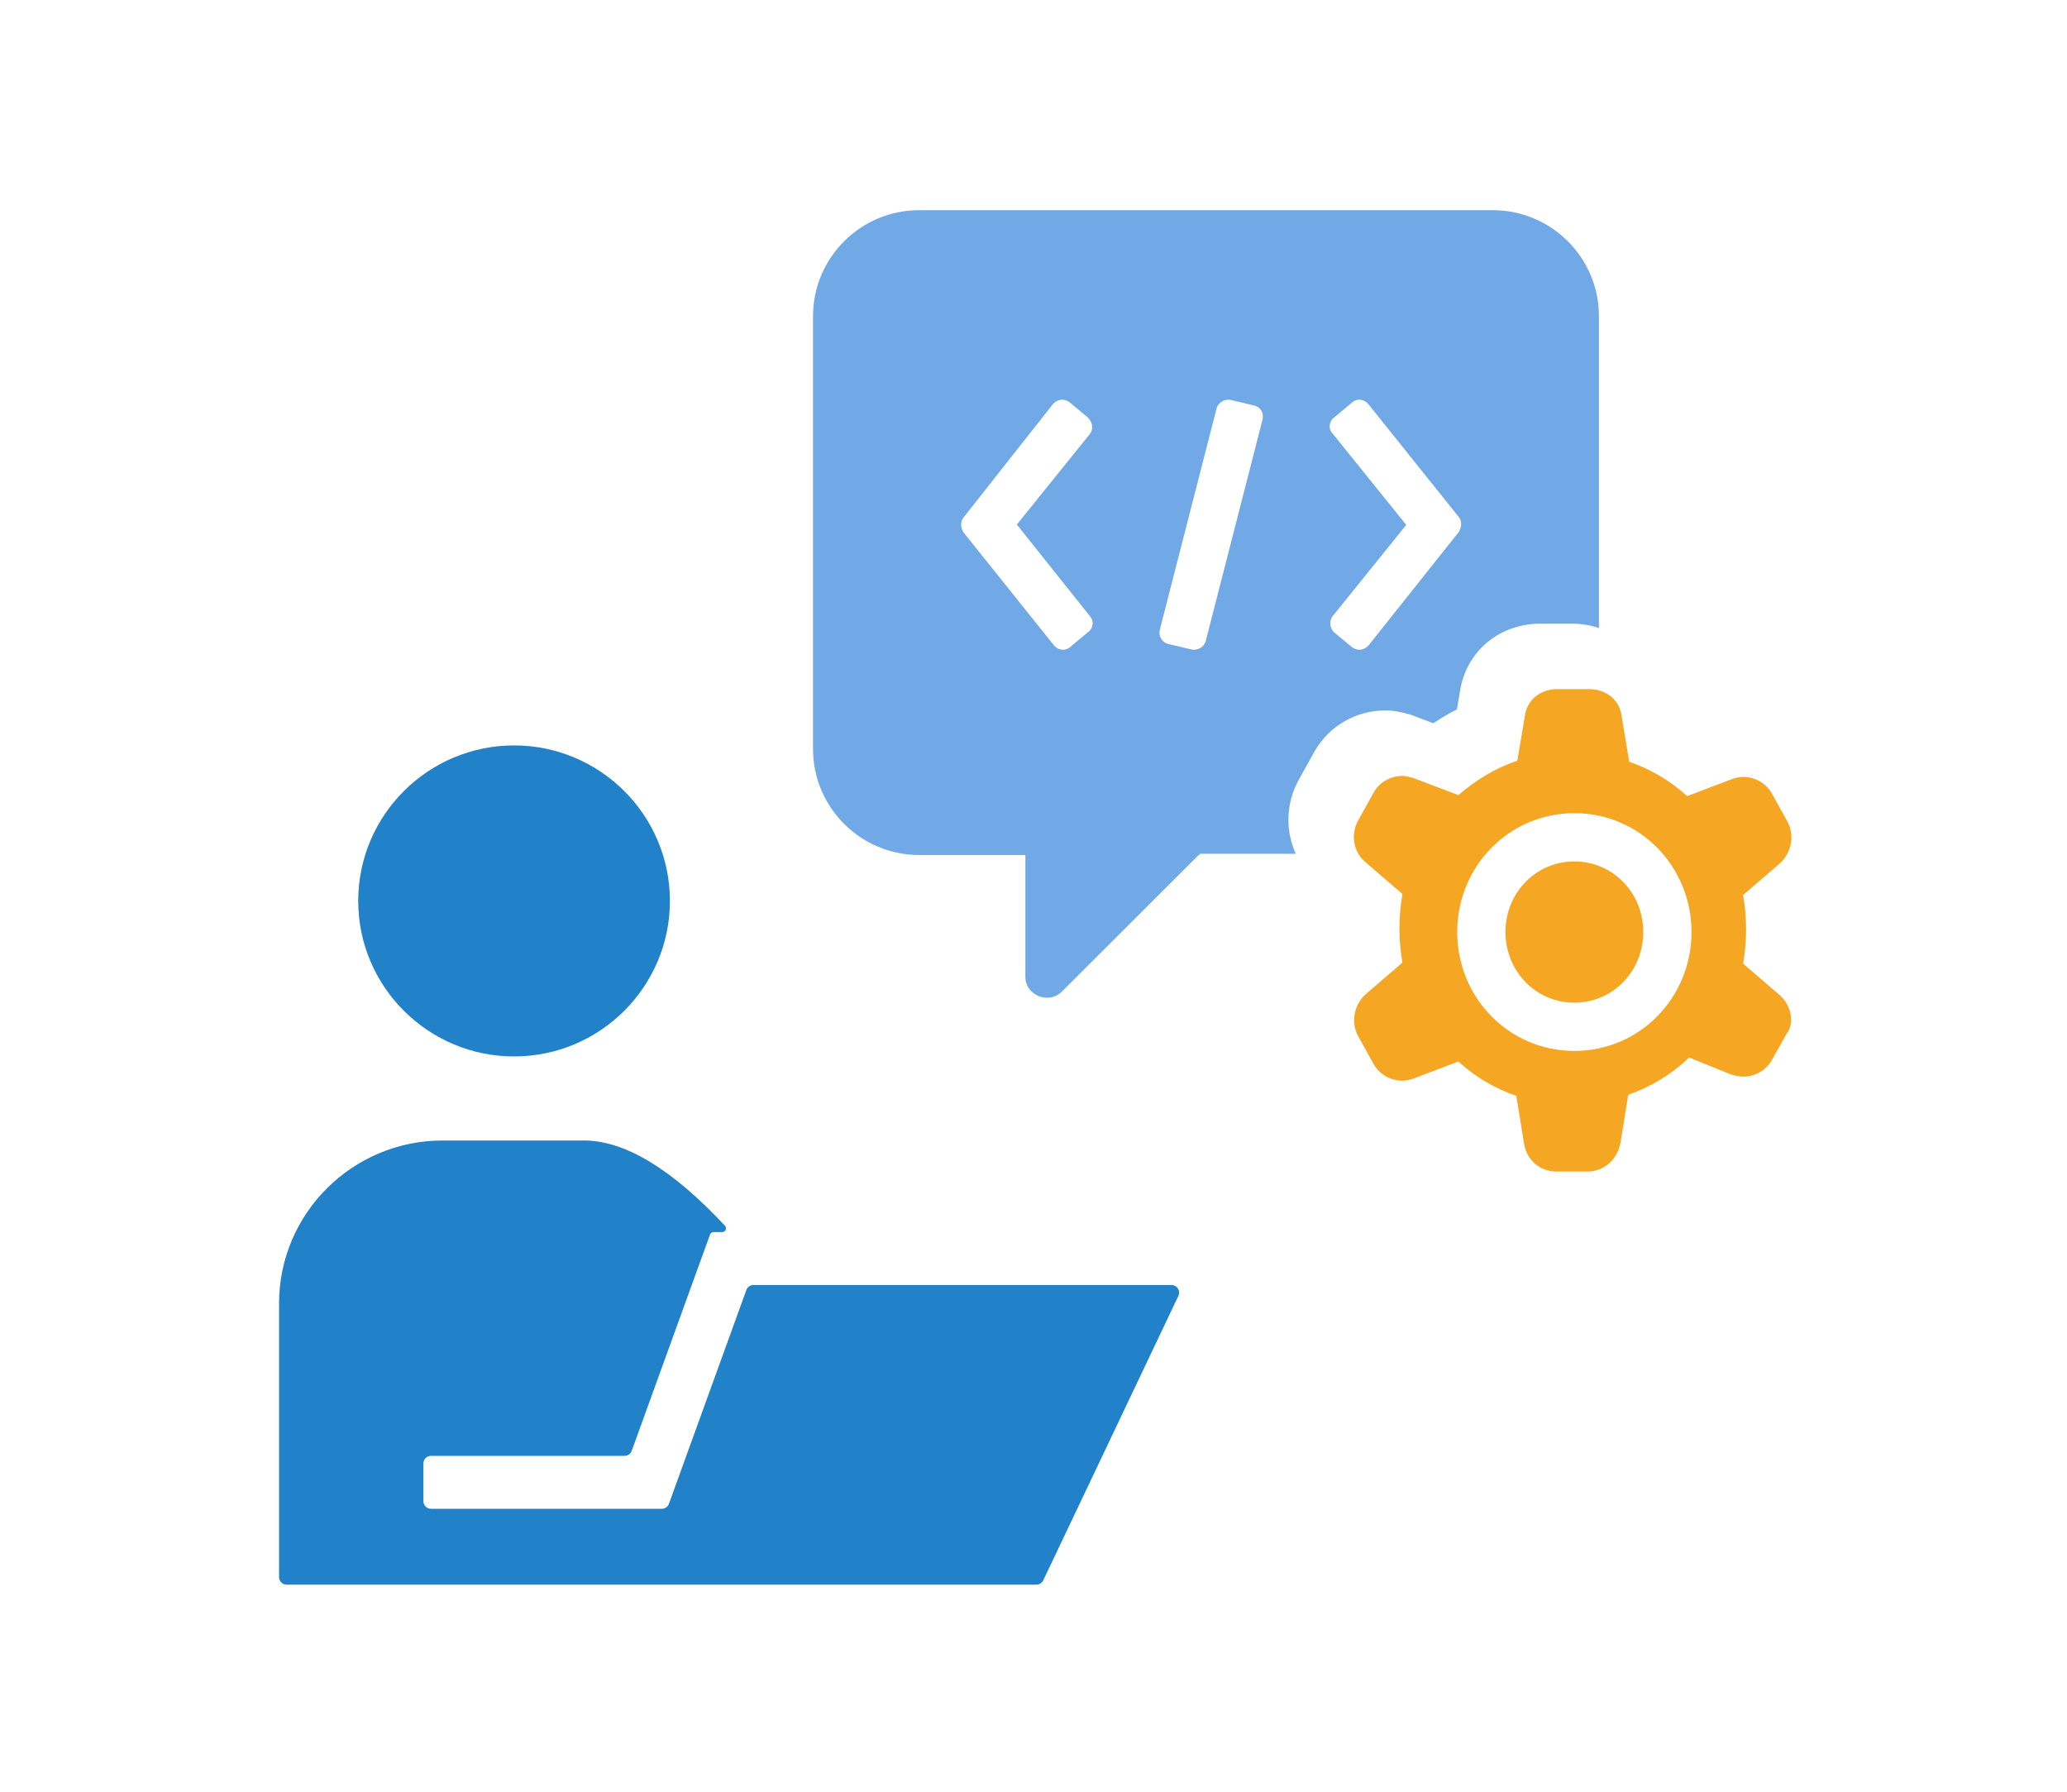
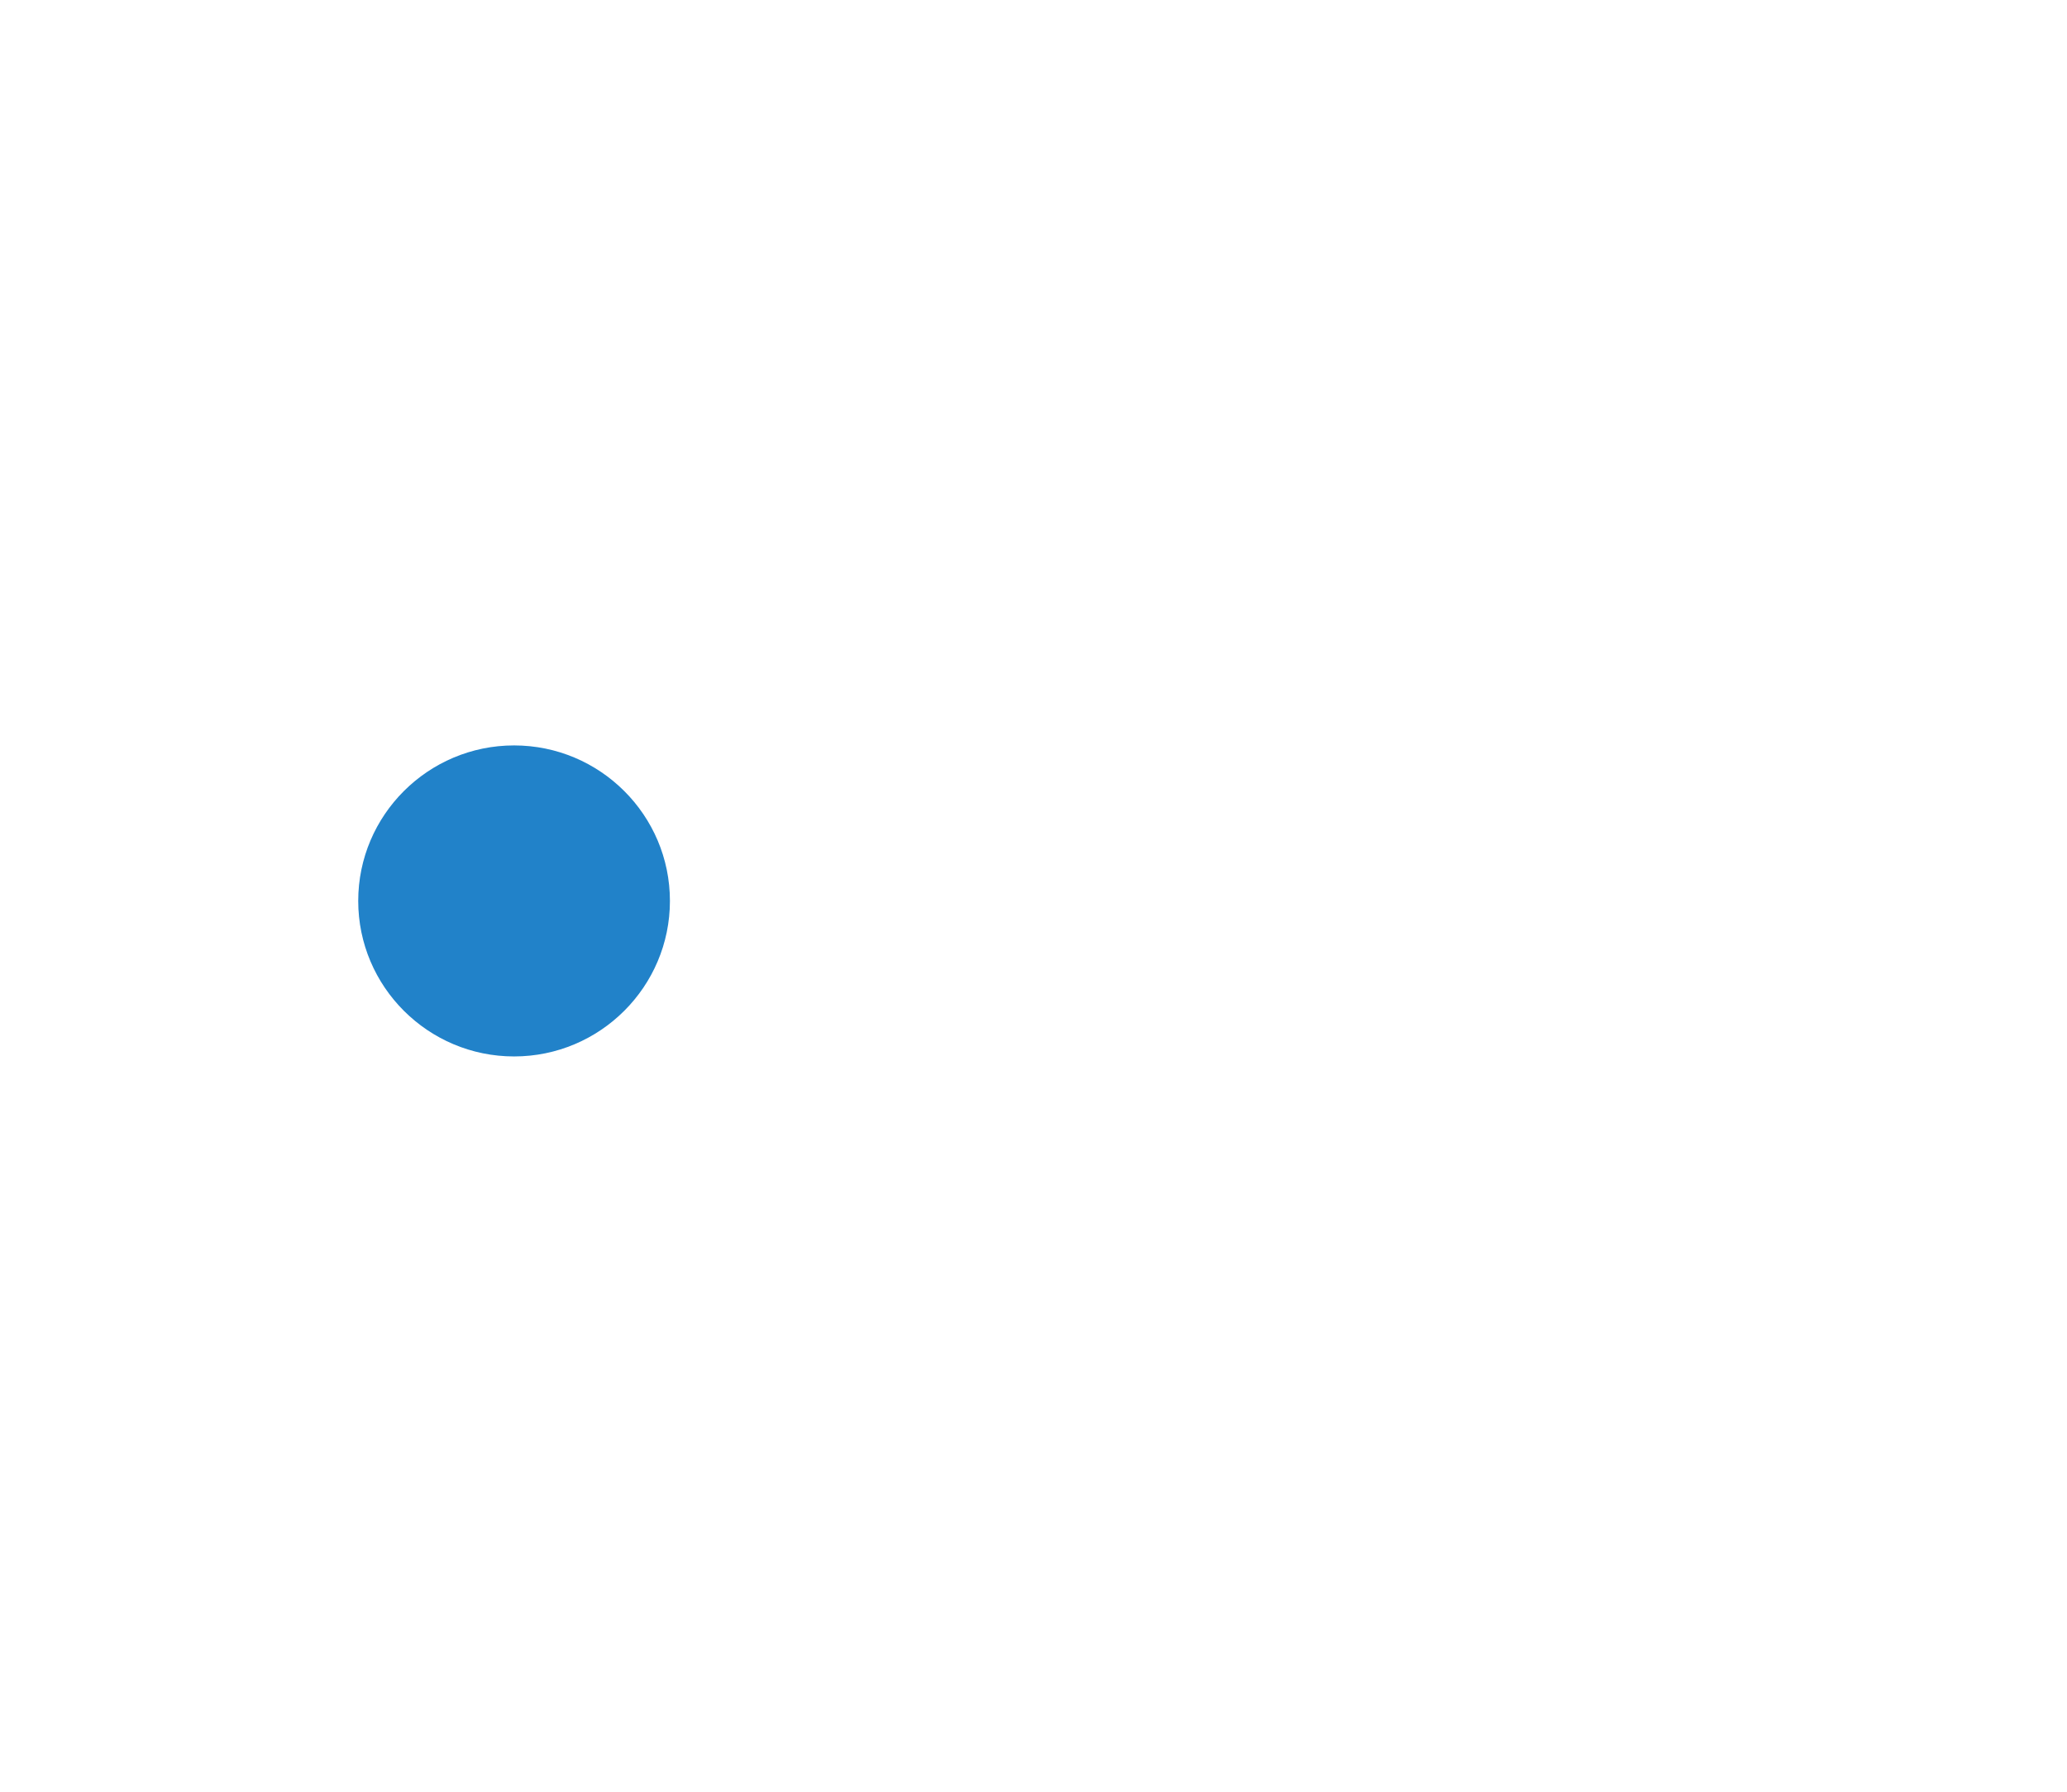
<svg xmlns="http://www.w3.org/2000/svg" width="600px" height="520px" viewBox="0 0 600 520" version="1.1">
  <title>Artboard Copy 33</title>
  <desc>Created with Sketch.</desc>
  <defs />
  <g id="Artboard-Copy-33" stroke="none" stroke-width="1" fill="none" fill-rule="evenodd">
    <g id="Group-3" transform="translate(81, 61)" fill-rule="nonzero">
      <g id="Group" transform="translate(0, 177)" fill="#2182C9">
        <g id="Group-2" transform="translate(0, -22)">
          <path d="M113.463,45.471 C113.463,20.584 93.169,0.338 68.223,0.338 C43.277,0.338 22.984,20.584 22.984,45.471 C22.984,70.358 43.277,90.604 68.223,90.604 C93.165,90.609 113.463,70.358 113.463,45.471 Z" id="Shape" />
-           <path d="M0,162.296 L-4.4408921e-16,241.71 C-2.95291381e-16,242.925 0.985,243.91 2.2,243.91 L219.845,243.91 C220.694,243.91 221.468,243.421 221.832,242.654 L261.061,160.088 C261.583,158.99 261.116,157.678 260.018,157.156 C259.723,157.016 259.401,156.943 259.074,156.943 L137.712,156.943 C136.786,156.943 135.959,157.523 135.644,158.394 L113.175,220.432 C112.86,221.303 112.033,221.883 111.106,221.883 L79.749,221.883 L44.109,221.883 C42.893,221.883 41.909,220.898 41.909,219.683 L41.909,214.2 L41.909,208.722 C41.909,207.507 42.893,206.522 44.109,206.522 L100.299,206.522 C101.225,206.522 102.052,205.942 102.368,205.071 L125.099,142.308 C125.257,141.872 125.67,141.582 126.133,141.582 L128.633,141.582 C129.241,141.582 129.733,141.09 129.733,140.482 C129.733,140.203 129.627,139.935 129.437,139.731 C114.022,123.244 100.383,115 88.522,115 L47.461,115 C21.289,115 0,136.215 0,162.296 Z" id="Shape" />
        </g>
      </g>
      <g id="training01" transform="translate(155, 0)">
-         <path d="M140.133,186.789 L112.297,186.789 C112.297,186.789 112.297,187.143 111.943,187.143 L72.267,226.765 C68.37,230.656 61.64,227.826 61.64,222.519 L61.64,187.143 L30.82,187.143 C13.816,187.143 0,173.346 0,156.365 L0,30.778 C0,13.797 13.816,0 30.82,0 L197.317,0 C214.321,0 228.137,13.797 228.137,30.778 L228.137,121.265 C225.65,120.437 222.986,120 220.239,120 L211.118,120 C199.877,120 190.037,127.315 187.908,138.986 L186.911,144.878 C184.569,146.063 182.283,147.411 180.051,148.912 L173.459,146.409 L172.703,146.214 C172.578,146.182 171.848,145.987 172.004,146.029 C171.514,145.898 171.118,145.799 170.662,145.699 C169.173,145.371 167.7,145.188 166.084,145.188 C157.709,145.188 149.96,149.568 145.654,156.942 L141.022,165.271 C137.257,172.043 137.065,180.065 140.133,186.789 Z M79.606,60.022 L74.441,55.724 C72.869,54.593 71.072,54.819 69.725,56.177 L43.674,89.204 C42.775,90.335 42.775,92.145 43.674,93.502 L69.949,126.304 C71.072,127.661 73.093,128.113 74.666,126.756 L79.831,122.458 C81.403,121.327 81.627,119.065 80.28,117.707 L59.17,91.24 L80.505,64.773 C81.403,63.416 81.178,61.38 79.606,60.022 Z M187.467,89.073 L161.191,56.272 C160.068,54.915 158.047,54.462 156.475,55.82 L151.31,60.118 C149.738,61.249 149.513,63.511 150.861,64.868 L172.196,91.335 L150.861,117.803 C149.738,119.16 149.962,121.422 151.31,122.553 L156.475,126.851 C158.047,127.982 159.844,127.756 161.191,126.399 L187.467,93.371 C188.365,91.788 188.365,90.204 187.467,89.073 Z M128.039,56.683 L121.359,55.1 C119.578,54.647 117.574,55.778 117.129,57.588 L100.653,121.821 C100.208,123.631 101.321,125.44 103.102,125.893 L109.782,127.476 C111.563,127.928 113.567,126.797 114.012,124.988 L130.488,60.754 C130.933,58.719 129.82,57.135 128.039,56.683 Z" id="Combined-Shape" fill="#70A9E6" />
-         <path d="M280.534,227.745 L269.988,218.665 C270.558,215.444 270.843,211.929 270.843,208.707 C270.843,205.485 270.558,201.971 269.988,198.749 L280.534,189.669 C283.954,186.741 285.094,181.469 282.814,177.368 L278.253,169.167 C276.543,166.238 273.408,164.481 269.988,164.481 C268.847,164.481 267.707,164.774 266.852,165.067 L253.741,170.046 C248.611,165.36 242.91,162.138 236.925,160.088 L234.644,146.322 C233.789,141.636 229.799,139 225.239,139 L216.118,139 C211.557,139 207.567,141.636 206.712,146.322 L204.432,159.795 C198.161,161.845 192.461,165.36 187.33,169.753 L174.219,164.774 C173.079,164.481 172.224,164.188 171.084,164.188 C167.664,164.188 164.528,165.946 162.818,168.874 L158.258,177.075 C155.978,181.176 156.833,186.448 160.538,189.377 L171.084,198.456 C170.514,201.678 170.229,205.192 170.229,208.414 C170.229,211.929 170.514,215.151 171.084,218.372 L160.538,227.452 C157.118,230.381 155.978,235.653 158.258,239.753 L162.818,247.954 C164.528,250.883 167.664,252.64 171.084,252.64 C172.224,252.64 173.364,252.347 174.219,252.054 L187.33,247.075 C192.461,251.762 198.161,254.983 204.147,257.033 L206.427,271.092 C207.282,275.778 210.987,279 215.833,279 L224.954,279 C229.514,279 233.504,275.485 234.359,270.799 L236.64,256.741 C243.195,254.397 249.181,250.883 254.311,245.904 L266.567,250.883 C267.707,251.176 268.847,251.469 269.988,251.469 C273.408,251.469 276.543,249.711 278.253,246.782 L282.529,239.167 C285.094,235.946 283.954,230.674 280.534,227.745 Z M221,189 C209.857,189 201,198.079 201,209.5 C201,220.921 209.857,230 221,230 C232.143,230 241,220.921 241,209.5 C241,198.079 232.143,189 221,189 Z M221,175 C239.953,175 255,190.423 255,209.5 C255,228.577 239.953,244 221,244 C202.047,244 187,228.577 187,209.5 C187,190.423 202.047,175 221,175 Z" id="Mask" fill="#F5A623" />
-       </g>
+         </g>
    </g>
  </g>
</svg>